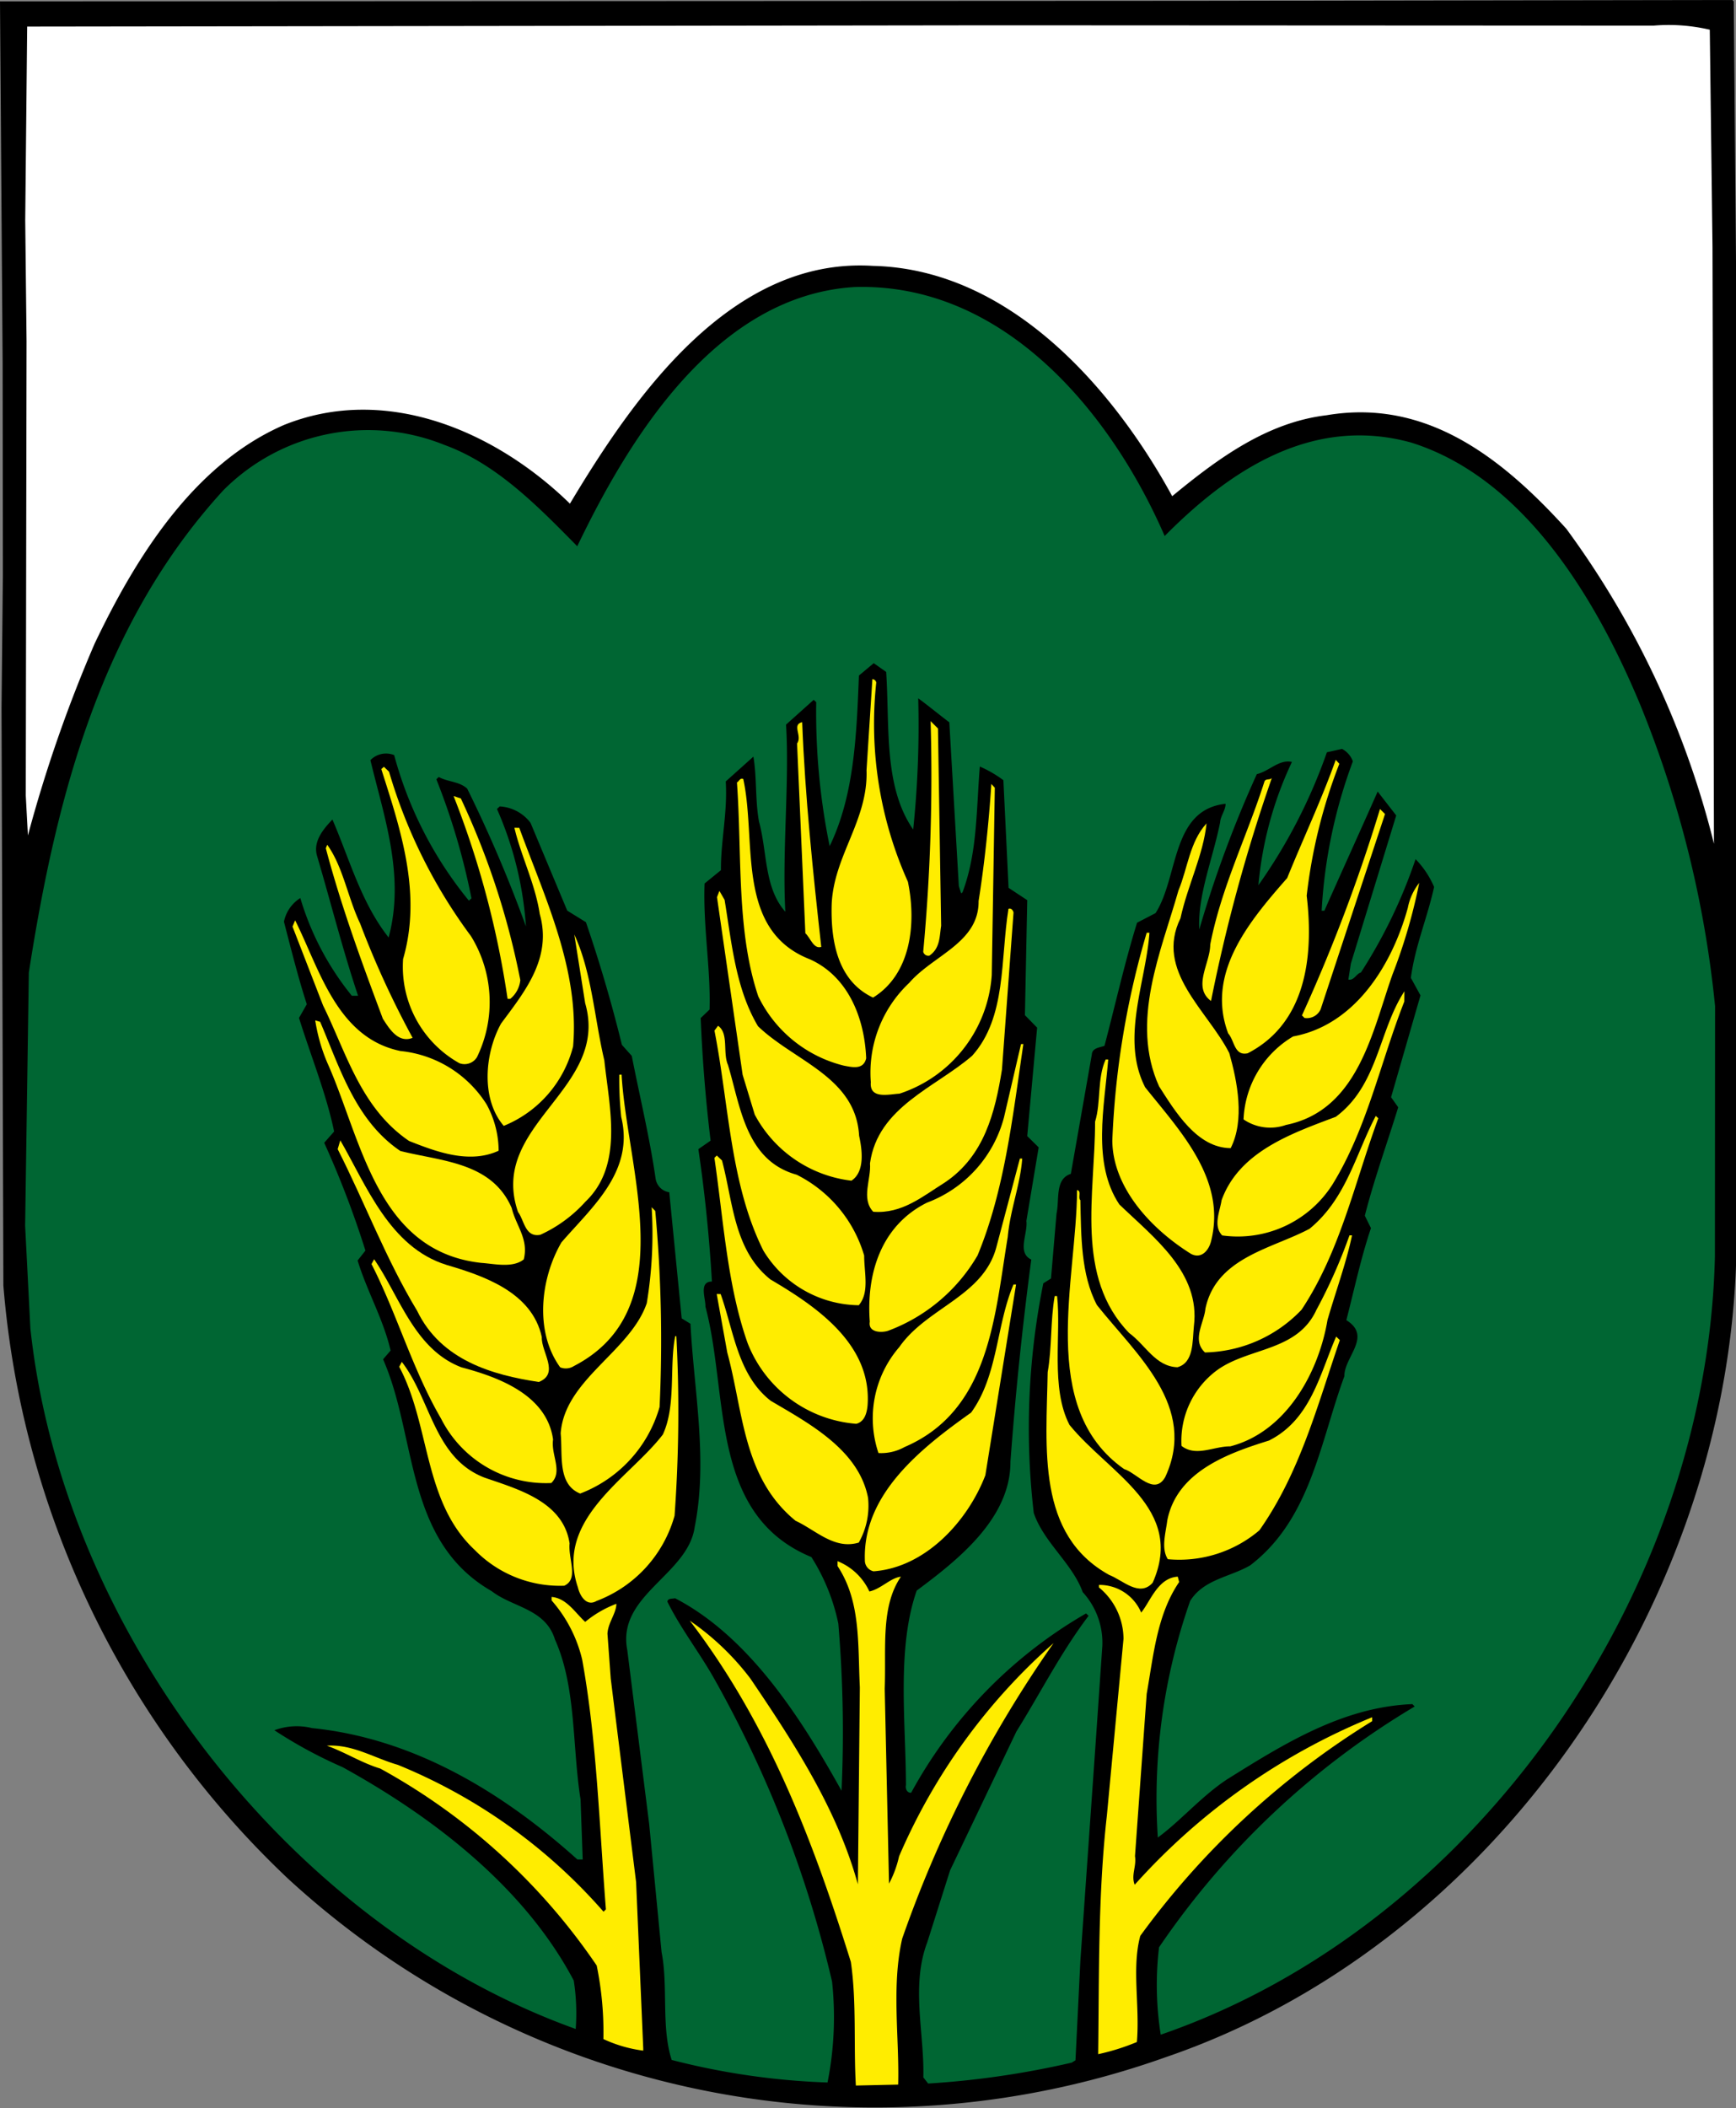
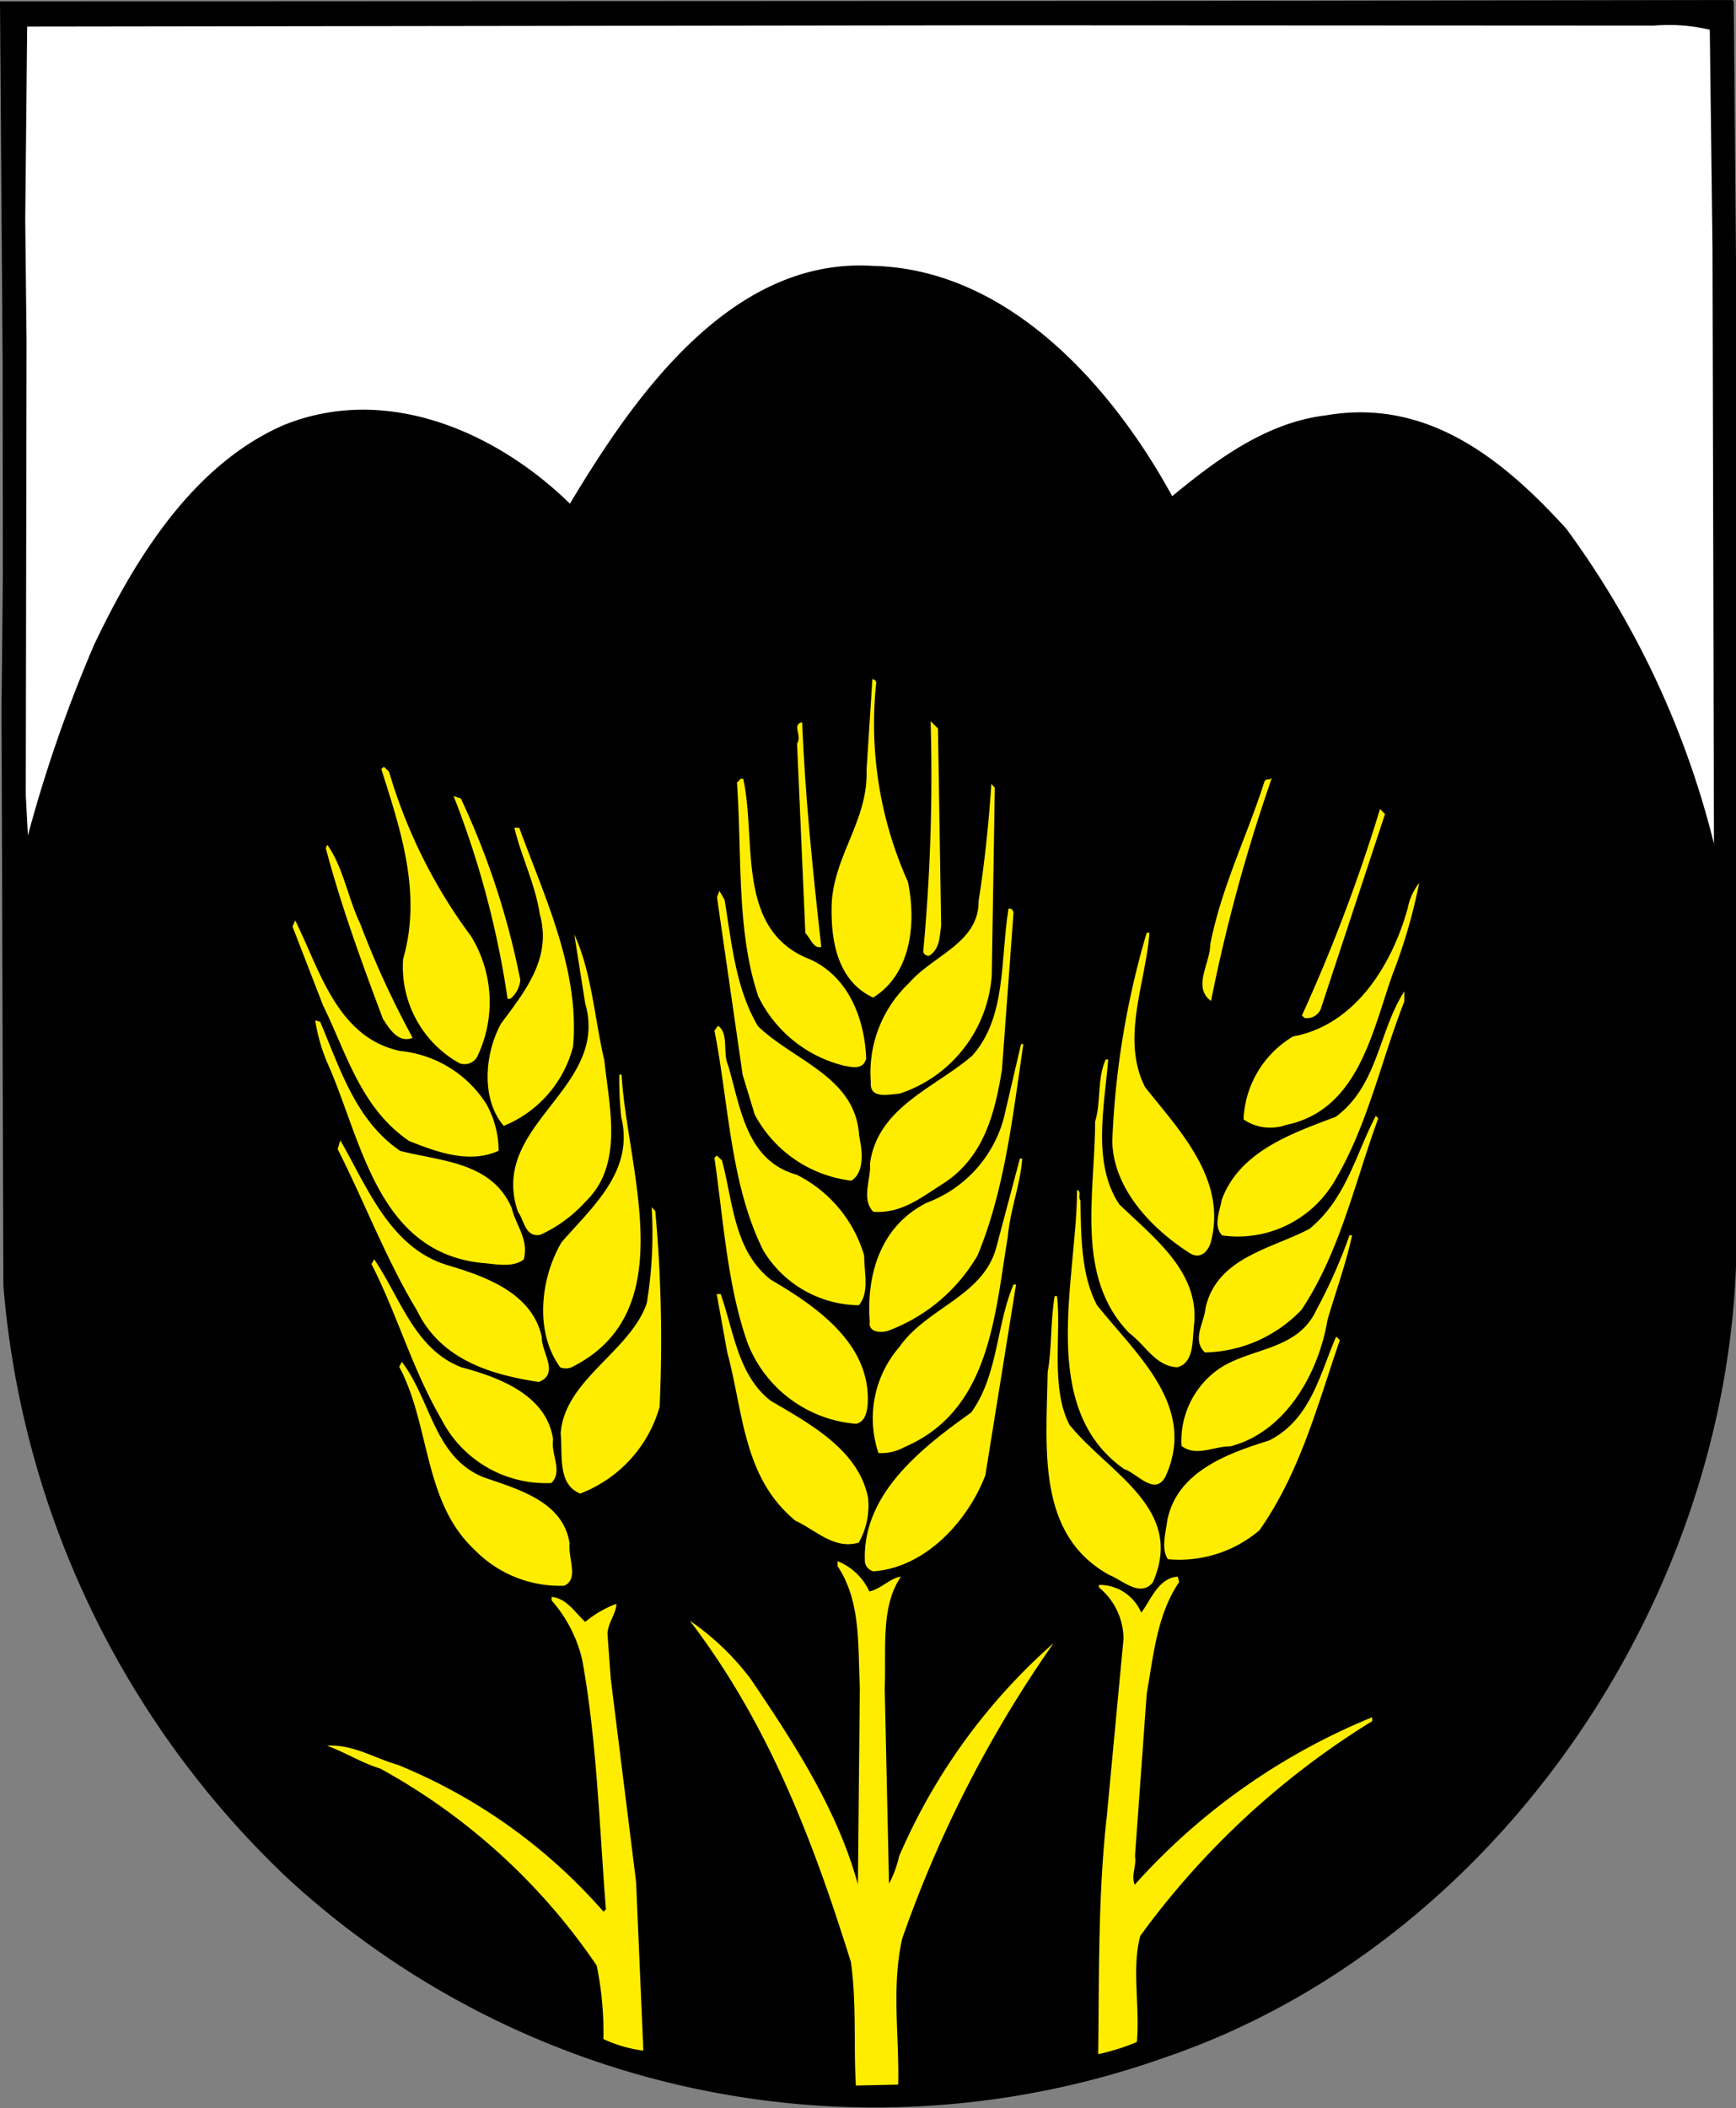
<svg xmlns="http://www.w3.org/2000/svg" width="88.997" height="108.013">
  <rect width="100%" height="100%" fill="#808080" stroke="none" />
  <defs>
    <clipPath id="a">
      <path data-name="Rectangle 4223" fill="none" d="M0 0h88.997v108.013H0z" />
    </clipPath>
  </defs>
  <g data-name="Group 2064" clip-path="url(#a)" fill-rule="evenodd">
    <path data-name="Path 5554" d="M89 13.746v51.033c-.619 17.654-12.509 34.914-29.252 40.629a44.455 44.455 0 01-44.987-9.156A47.005 47.005 0 01.173 65.865l-.094-29.6.068-6.776-.012-10.872L0 .072 61.063.043 88.813 0l.069.071z" />
    <path data-name="Path 5555" d="M87.653 1.524l.139 11.126.075 30.582a45.852 45.852 0 00-7.569-16.14c-3.277-3.607-7.152-6.688-12.291-5.816-3.036.361-5.544 2.193-7.913 4.147-3.037-5.552-8.347-11.64-15.343-11.8-7.334-.465-12.327 6.834-15.533 12.183-3.807-3.713-9.425-6.139-14.657-4.033-4.709 2.041-7.68 6.951-9.711 11.207a71.571 71.571 0 00-3.419 9.826l-.11-2.049.04-23.272-.068-6.205.1-9.918 49.547-.065 33.834.016a9.237 9.237 0 012.879.21" fill="#fff" />
-     <path data-name="Path 5556" d="M59.703 27.468c3.3-3.33 7.532-6.2 12.638-4.793 5.895 1.846 9.586 8.228 11.762 13.471a55.436 55.436 0 013.821 15.4l-.008 12.831c-.393 17.144-12.171 34.274-28.411 39.874a16.3 16.3 0 01-.086-4.479 41.471 41.471 0 0113.106-12.337l-.119-.122c-3.556.145-6.566 2.022-9.506 3.86-1.294.851-2.411 2.155-3.544 2.976a30.551 30.551 0 011.658-12.122c.7-1.117 2.06-1.224 3.081-1.826 3.1-2.368 3.577-6.3 4.826-9.69-.02-.984 1.446-2.034.1-2.87.407-1.572.745-3.185 1.262-4.716l-.315-.636c.481-1.883 1.142-3.7 1.712-5.555l-.366-.516 1.508-5.216-.493-.9c.217-1.634.844-3.074 1.191-4.657a4.664 4.664 0 00-.95-1.425 26.186 26.186 0 01-2.8 5.805c-.242.068-.356.428-.646.365l.129-.822 2.325-7.587-.951-1.224c-.884 2-1.828 4.068-2.732 6.107h-.14a25.9 25.9 0 011.6-7.654 1.154 1.154 0 00-.556-.638l-.775.173a27.563 27.563 0 01-3.512 6.812 18.652 18.652 0 011.72-6.318c-.661-.147-1.169.48-1.8.625a59.553 59.553 0 00-2.951 7.962c-.093-1.758.709-3.668 1.069-5.491.023-.341.277-.61.281-.951-2.8.3-2.4 3.741-3.59 5.6l-.949.493c-.643 2.072-1.117 4.216-1.67 6.308-.232.088-.624.1-.647.435l-1.078 6.125c-.826.263-.576 1.319-.733 2.031l-.284 3.33-.394.247a37.475 37.475 0 00-.49 11.762c.5 1.5 1.982 2.59 2.51 4.061a3.834 3.834 0 011.006 2.751l-.317 4.605-.808 11.513-.252 5.118-.192.119a44.876 44.876 0 01-7.36 1.071l-.248-.314c.062-2.228-.646-4.685.2-6.916l1.172-3.693 3.4-7.114c1.235-1.975 2.259-4.023 3.7-5.927l-.129-.122a23.669 23.669 0 00-8.967 9.187c-.211.018-.309-.214-.267-.394-.007-3.243-.482-7.013.552-9.964 2.134-1.585 4.816-3.707 4.805-6.608.256-3.481.612-6.921 1.068-10.351-.749-.359-.167-1.327-.251-1.98l.63-3.769-.587-.578.508-5.557-.626-.639.119-5.892-.957-.632-.266-5.515a6.037 6.037 0 00-1.208-.7c-.183 2.267-.125 4.416-.888 6.447l-.071.049-.117-.373-.488-8.388c-.528-.4-1.106-.875-1.594-1.231a51.654 51.654 0 01-.258 6.724c-1.524-2.2-1.2-5.283-1.385-8.076l-.638-.448-.759.635c-.121 3.071-.242 6.142-1.5 8.74a34.076 34.076 0 01-.689-7.376l-.129-.122-1.418 1.271c.181 2.953-.205 6.464-.036 9.588-1.092-1.226-.923-3.061-1.349-4.612-.2-1.076-.108-2.26-.288-3.336l-1.418 1.271c.1 1.6-.262 3.06-.246 4.546l-.84.684c-.082 2.218.318 4.34.256 6.458l-.456.437q.134 3.194.509 6.28l-.627.435q.493 3.333.695 6.784c-.693 0-.31.89-.334 1.282 1.21 4.51.174 10.664 5.433 12.835a10.2 10.2 0 011.381 3.407 65.985 65.985 0 01.165 8.566c-2.041-3.665-4.71-7.878-8.535-9.864-.131.039-.371-.014-.393.177.7 1.413 1.7 2.678 2.459 4.051a58.8 58.8 0 015.984 15.416 17.134 17.134 0 01-.233 5.168 36.937 36.937 0 01-7.99-1.155c-.545-1.692-.173-3.757-.517-5.517l-.638-6.583-1.122-8.906c-.544-2.807 3.111-3.844 3.457-6.3.687-3.447-.04-6.988-.217-10.413l-.449-.276-.638-6.462a.831.831 0 01-.7-.7c-.31-2.142-.811-4.185-1.222-6.287l-.506-.567a73.111 73.111 0 00-1.844-6.284l-.958-.592-1.883-4.5a2.124 2.124 0 00-1.578-.839l-.142.129a17.884 17.884 0 011.486 6.019 68.715 68.715 0 00-3.011-7.058c-.4-.375-1-.341-1.46-.6l-.122.119a34.681 34.681 0 011.8 6.1l-.132.119a19.93 19.93 0 01-3.831-7.458 1.114 1.114 0 00-1.217.259c.684 2.868 1.788 5.911.933 9.085-1.408-1.781-2-4.006-2.881-6.043-.456.477-1 1.114-.792 1.849.709 2.4 1.317 4.822 2.107 7.18h-.321a14.469 14.469 0 01-2.64-5.006 1.868 1.868 0 00-.839 1.212c.367 1.409.724 2.849 1.172 4.229l-.4.7c.6 1.934 1.4 3.889 1.8 5.821l-.508.577a48.863 48.863 0 012.113 5.523l-.4.508c.476 1.571 1.315 2.995 1.691 4.615l-.386.448c1.757 3.994 1.091 9.308 5.573 11.883 1.076.834 2.752.891 3.238 2.472 1.1 2.451.879 5.46 1.313 8.2l.11 3.073h-.271c-3.89-3.493-8.431-6.209-13.607-6.733a3.294 3.294 0 00-1.929.111 23.545 23.545 0 003.5 1.893c4.583 2.526 9.3 6.107 11.848 10.932a10.842 10.842 0 01.1 2.481c-14.731-5.286-26.305-20.462-27.957-35.9l-.269-5.254.19-12.97c1.406-9.052 3.724-17.894 9.967-24.708A10.465 10.465 0 0122.793 22.8c2.641.96 4.738 3.09 6.8 5.189 2.676-5.575 7.137-12.84 14.2-13.281 7.663-.244 13.178 6.447 15.916 12.76" fill="#063" />
    <path data-name="Path 5557" d="M44.92 34.99a19.727 19.727 0 001.624 10.187c.45 2.173.143 4.75-1.786 5.936-1.859-.872-2.179-2.984-2.12-4.82.125-2.479 1.87-4.268 1.785-6.829l.3-4.666a.207.207 0 01.2.193" fill="#ffed00" />
    <path data-name="Path 5558" d="M48.248 47.433c-.086.561-.052 1.154-.6 1.53a.268.268 0 01-.319-.2 96.857 96.857 0 00.379-11.813l.378.375z" fill="#ffed00" />
    <path data-name="Path 5559" d="M41.124 37c.143 3.756.555 7.706.979 11.516-.393.127-.558-.467-.816-.7l-.425-9.723c.285-.379-.292-.967.262-1.092" fill="#ffed00" />
-     <path data-name="Path 5560" d="M68.662 39.134a27.047 27.047 0 00-1.674 6.76c.38 3.2-.076 6.555-3.023 8.072-.694.154-.676-.659-1-1.014-1.154-3.064 1.041-5.712 3.022-7.961.823-2.03 1.757-4 2.49-6.059z" fill="#ffed00" />
    <path data-name="Path 5561" d="M19.944 39.539a26.767 26.767 0 004.2 8.425 6.438 6.438 0 01.309 6.2.748.748 0 01-.9.312 5.659 5.659 0 01-2.888-5.34c.988-3.394-.163-6.718-1.117-9.73l.132-.119z" fill="#ffed00" />
    <path data-name="Path 5562" d="M65.201 39.863a85.531 85.531 0 00-3.117 11.424c-.967-.713-.041-1.928-.041-2.892.572-2.936 1.883-5.543 2.774-8.335.062-.2.282-.067.383-.2" fill="#ffed00" />
    <path data-name="Path 5563" d="M38.103 39.912c.7 3.18-.419 7.747 3.421 9.241 1.979.893 2.8 3.04 2.881 5.069-.137.611-.727.455-1.138.38a6.652 6.652 0 01-4.392-3.548c-1.131-3.345-.831-7.277-1.095-10.965.111-.049.153-.249.323-.177" fill="#ffed00" />
    <path data-name="Path 5564" d="M50.843 49.959a6.89 6.89 0 01-4.73 6.077c-.522.025-1.549.306-1.47-.587a6.312 6.312 0 011.969-5.09c1.229-1.423 3.575-2.052 3.556-4.191.311-1.955.533-4.121.653-6l.179.193z" fill="#ffed00" />
    <path data-name="Path 5565" d="M23.625 40.91a39.95 39.95 0 013.049 9.307 1.426 1.426 0 01-.512.959h-.141a46.951 46.951 0 00-2.767-10.389z" fill="#ffed00" />
    <path data-name="Path 5566" d="M67.703 51.714a.775.775 0 01-.828.443l-.129-.132a85.41 85.41 0 004-10.572l.258.254z" fill="#ffed00" />
-     <path data-name="Path 5567" d="M60.52 47.044c-1.332 2.707 1.388 4.723 2.5 6.913.417 1.47.8 3.431.072 4.87-1.717-.007-2.833-1.856-3.673-3.169-1.5-3.318.109-6.906.994-10.03.473-1.13.577-2.5 1.44-3.439-.157 1.6-.976 3.193-1.334 4.856" fill="#ffed00" />
    <path data-name="Path 5568" d="M26.621 42.416c1.309 3.577 3.1 7.29 2.759 11.2a6 6 0 01-3.555 4.07c-1.181-1.377-.977-3.724-.138-5.242 1.211-1.634 2.624-3.347 1.984-5.613-.235-1.548-.964-2.981-1.3-4.42z" fill="#ffed00" />
    <path data-name="Path 5569" d="M18.461 47.315a47.524 47.524 0 002.692 5.86c-.736.294-1.2-.474-1.526-.979-1.076-2.872-2.131-5.744-2.924-8.734l.072-.18c.812 1.123 1.057 2.721 1.686 4.033" fill="#ffed00" />
    <path data-name="Path 5570" d="M71.375 49.962c-1.023 2.891-1.756 6.93-5.448 7.676a2.424 2.424 0 01-2.176-.283 5.189 5.189 0 012.542-4.251c3.209-.59 5.087-3.714 5.879-6.587a2.971 2.971 0 01.585-1.279 28.074 28.074 0 01-1.383 4.725" fill="#ffed00" />
    <path data-name="Path 5571" d="M37.147 46.107c.369 2.243.567 4.544 1.712 6.473 1.87 1.8 5.014 2.6 5.184 5.614.154.7.313 1.84-.394 2.3a6.474 6.474 0 01-4.956-3.383l-.622-2.044-1.314-9.1.124-.32z" fill="#ffed00" />
    <path data-name="Path 5572" d="M51.959 46.757l-.593 8.046c-.353 2.185-.9 4.428-2.929 5.784-1.152.721-2.195 1.614-3.67 1.5-.636-.679-.1-1.658-.166-2.482.4-2.887 3.352-3.882 5.236-5.51 1.767-1.96 1.445-4.945 1.863-7.531.151-.059.24.1.259.193" fill="#ffed00" />
    <path data-name="Path 5573" d="M20.504 53.848a5.917 5.917 0 014.44 2.735 4.992 4.992 0 01.619 2.376c-1.513.7-3.233.038-4.593-.5-2.483-1.692-3.217-4.53-4.408-6.942l-1.566-4.042.134-.32c1.24 2.462 2.129 6.005 5.374 6.69" fill="#ffed00" />
    <path data-name="Path 5574" d="M58.927 47.79c-.176 2.528-1.49 5.437-.22 7.919 1.8 2.257 4.189 4.731 3.374 7.905-.115.44-.481.909-1.02.632-1.985-1.235-4.012-3.343-4.038-5.8a43.5 43.5 0 011.763-10.655z" fill="#ffed00" />
    <path data-name="Path 5575" d="M30.983 54.347c.257 2.412.99 5.351-.966 7.219a7.041 7.041 0 01-2.316 1.7c-.785.153-.826-.751-1.143-1.166-1.551-4.483 4.721-6.278 3.441-10.7l-.557-3.52c.9 1.937 1.031 4.308 1.542 6.461" fill="#ffed00" />
    <path data-name="Path 5576" d="M71.993 51.315c-1.226 3.11-1.9 6.467-3.668 9.35a5.753 5.753 0 01-5.669 2.634c-.477-.5-.118-1.226-.032-1.8.9-2.5 3.6-3.428 5.856-4.278 2.175-1.615 2.193-4.405 3.518-6.43z" fill="#ffed00" />
    <path data-name="Path 5577" d="M16.412 52.354c1.01 2.349 1.807 5.058 4.11 6.617 2.093.533 4.693.559 5.713 2.929.212.9.878 1.575.616 2.627-.567.456-1.5.226-2.181.179-5.365-.586-6.141-6.357-7.889-10.25a9.078 9.078 0 01-.621-2.175z" fill="#ffed00" />
    <path data-name="Path 5578" d="M37.313 54.54c.641 2.095.894 4.919 3.527 5.648a6.757 6.757 0 013.462 4.141c0 .894.282 1.9-.277 2.547a5.8 5.8 0 01-4.891-2.8c-1.7-3.4-1.762-7.477-2.507-11.27l.183-.249c.558.387.238 1.348.5 1.983" fill="#ffed00" />
    <path data-name="Path 5579" d="M52.464 53.492c-.549 3.709-.959 7.48-2.348 10.83a8.9 8.9 0 01-4.577 3.859c-.343.117-1.045.1-.949-.461-.177-2.371.521-4.9 2.933-6.1a6.407 6.407 0 003.949-4.378l.871-3.746z" fill="#ffed00" />
    <path data-name="Path 5580" d="M56.814 54.285c-.195 2.4-.837 5.323.568 7.425 1.76 1.7 4.172 3.485 3.823 6.243-.078.782 0 1.867-.844 2.1-1.124-.041-1.615-1.121-2.472-1.752-2.8-2.879-1.745-7.146-1.749-10.83.311-1 .1-2.228.544-3.187z" fill="#ffed00" />
    <path data-name="Path 5581" d="M31.867 55.059c.273 4.862 3.132 12.049-2.449 14.935a.764.764 0 01-.7.063c-1.327-1.831-1.008-4.558.064-6.4 1.544-1.792 3.751-3.627 3.066-6.425a17.663 17.663 0 01-.1-2.17z" fill="#ffed00" />
    <path data-name="Path 5582" d="M70.659 57.296c-1.218 3.321-1.956 6.828-3.934 9.81a7.032 7.032 0 01-4.951 2.189c-.686-.639-.045-1.517.022-2.239.549-2.635 3.435-3.078 5.342-4.1 1.883-1.547 2.357-3.812 3.391-5.779z" fill="#ffed00" />
    <path data-name="Path 5583" d="M22.884 64.808c1.912.561 4.394 1.4 4.892 3.7-.038.763.935 1.867-.154 2.3-2.356-.355-5.009-1.1-6.238-3.647-1.6-2.647-2.675-5.529-4.073-8.284l.135-.45c1.342 2.323 2.535 5.477 5.438 6.38" fill="#ffed00" />
    <path data-name="Path 5584" d="M37.013 59.458c.571 2.134.606 4.6 2.489 6.1 2.346 1.379 5.2 3.315 4.975 6.445-.034.381-.149.842-.582.948a6.526 6.526 0 01-5.571-4.142c-1.044-2.962-1.232-6.287-1.7-9.485l.122-.119z" fill="#ffed00" />
    <path data-name="Path 5585" d="M52.405 59.362c-.094 1.324-.619 2.624-.743 4.019-.673 4.039-.913 8.886-5.289 10.76a2.46 2.46 0 01-1.338.308 5.576 5.576 0 011.069-5.431c1.416-2.034 4.323-2.6 4.981-5.141l1.2-4.516z" fill="#ffed00" />
    <path data-name="Path 5586" d="M55.386 61.5c.042 1.828.022 3.805.85 5.37 2.013 2.53 5.179 5.2 3.5 8.81-.562.988-1.444-.205-2.114-.413-4.446-3.137-2.423-9.663-2.407-14.291.251.043.026.392.175.524" fill="#ffed00" />
    <path data-name="Path 5587" d="M33.593 62.046a73.11 73.11 0 01.221 10.042 6.722 6.722 0 01-4.071 4.437c-1.17-.474-.894-1.967-1-3.082.2-2.759 3.566-4.191 4.414-6.672a21.857 21.857 0 00.25-4.917z" fill="#ffed00" />
    <path data-name="Path 5588" d="M69.313 63.296c-.3 1.423-.842 2.893-1.258 4.335-.459 2.726-2.136 5.741-4.985 6.476-.843-.008-1.753.555-2.5-.025a4.5 4.5 0 011.836-3.887c1.628-1.168 4.1-.943 5.081-3.082a26.93 26.93 0 001.695-3.818z" fill="#ffed00" />
    <path data-name="Path 5589" d="M23.654 70.057c1.893.5 4.383 1.409 4.7 3.7-.118.782.516 1.642-.093 2.228a6.021 6.021 0 01-5.65-3.3c-1.471-2.525-2.246-5.334-3.565-7.917l.133-.25c1.306 1.9 2.072 4.619 4.472 5.537" fill="#ffed00" />
    <path data-name="Path 5590" d="M50.515 75.587c-.9 2.35-3.07 4.728-5.732 4.922a.572.572 0 01-.446-.577c-.106-3.395 2.9-5.744 5.447-7.556 1.384-1.9 1.28-4.455 2.174-6.564h.131z" fill="#ffed00" />
    <path data-name="Path 5591" d="M54.192 66.407c.221 1.95-.349 4.705.636 6.6 2.033 2.5 5.951 4.287 4.266 8.085-.68.766-1.545-.136-2.225-.394-3.744-2.066-3.228-6.478-3.159-10.393.224-1.273.137-2.639.36-3.9z" fill="#ffed00" />
    <path data-name="Path 5592" d="M36.945 66.305c.674 1.884.872 4.145 2.566 5.467 1.936 1.144 4.513 2.5 4.99 4.97a3.838 3.838 0 01-.475 2.294c-1.249.379-2.2-.635-3.242-1.117-2.7-2.206-2.675-5.6-3.5-8.619l-.542-3z" fill="#ffed00" />
    <path data-name="Path 5593" d="M68.687 68.662c-1.148 3.342-2.046 6.8-4.124 9.747a6.353 6.353 0 01-4.693 1.479c-.356-.556-.107-1.346-.03-1.978.487-2.515 3.127-3.452 5.212-4.1 2.149-1.073 2.615-3.428 3.447-5.327z" fill="#ffed00" />
-     <path data-name="Path 5594" d="M34.674 68.461a73.97 73.97 0 01-.092 9.2 6.555 6.555 0 01-4 4.367c-.535.316-.87-.31-.957-.7-1.19-3.506 2.657-5.606 4.356-7.828.688-1.479.326-3.48.633-5.034z" fill="#ffed00" />
    <path data-name="Path 5595" d="M24.826 75.704c1.691.589 4.054 1.215 4.374 3.377-.078.8.484 1.822-.273 2.166a6.106 6.106 0 01-4.59-1.833c-2.646-2.466-2.265-6.368-3.871-9.386l.133-.25c1.5 1.943 1.657 4.926 4.228 5.926" fill="#ffed00" />
    <path data-name="Path 5596" d="M44.572 81.542c.6-.134 1.081-.7 1.614-.757-1.049 1.536-.75 3.657-.831 5.734l.221 9.992a5.54 5.54 0 00.516-1.4 30.712 30.712 0 017.921-10.924 61.892 61.892 0 00-7.762 15.143c-.557 2.454-.141 5.069-.206 7.478l-2.169.048c-.12-2.049.043-4.3-.258-6.338-1.926-6.164-4.2-12.18-8.258-17.482a13.431 13.431 0 013.113 2.973c2.266 3.346 4.451 6.711 5.507 10.537l.1-10.089c-.108-2.26.054-4.407-1.142-6.216v-.251a3.038 3.038 0 011.631 1.552" fill="#ffed00" />
    <path data-name="Path 5597" d="M60.45 81.059c-1.131 1.655-1.312 3.732-1.664 5.726l-.6 8.317c.085.533-.211.972-.015 1.466a33.162 33.162 0 0112.174-8.582v.2a41.813 41.813 0 00-11.887 11c-.448 1.642-.016 3.584-.175 5.44a11.367 11.367 0 01-1.984.623c.051-4.116-.008-8.193.444-12.214l.854-9.067a3.423 3.423 0 00-1.259-2.633v-.13a2.325 2.325 0 012.165 1.417c.467-.558.851-1.779 1.876-1.839z" fill="#ffed00" />
    <path data-name="Path 5598" d="M29.999 83.102a5.579 5.579 0 011.6-.928c-.005.492-.431.969-.457 1.532l.168 2.3 1.3 10.424.366 8.518v.12a6.949 6.949 0 01-2.042-.593 16.986 16.986 0 00-.344-3.768 32.016 32.016 0 00-11.093-10.091c-.961-.291-1.789-.831-2.739-1.172 1.316-.087 2.433.637 3.635.98a28.083 28.083 0 0110.547 7.525l.122-.119c-.338-4.29-.465-8.669-1.217-12.8a7.044 7.044 0 00-1.566-3.028v-.181c.772.068 1.2.805 1.724 1.282" fill="#ffed00" />
  </g>
</svg>